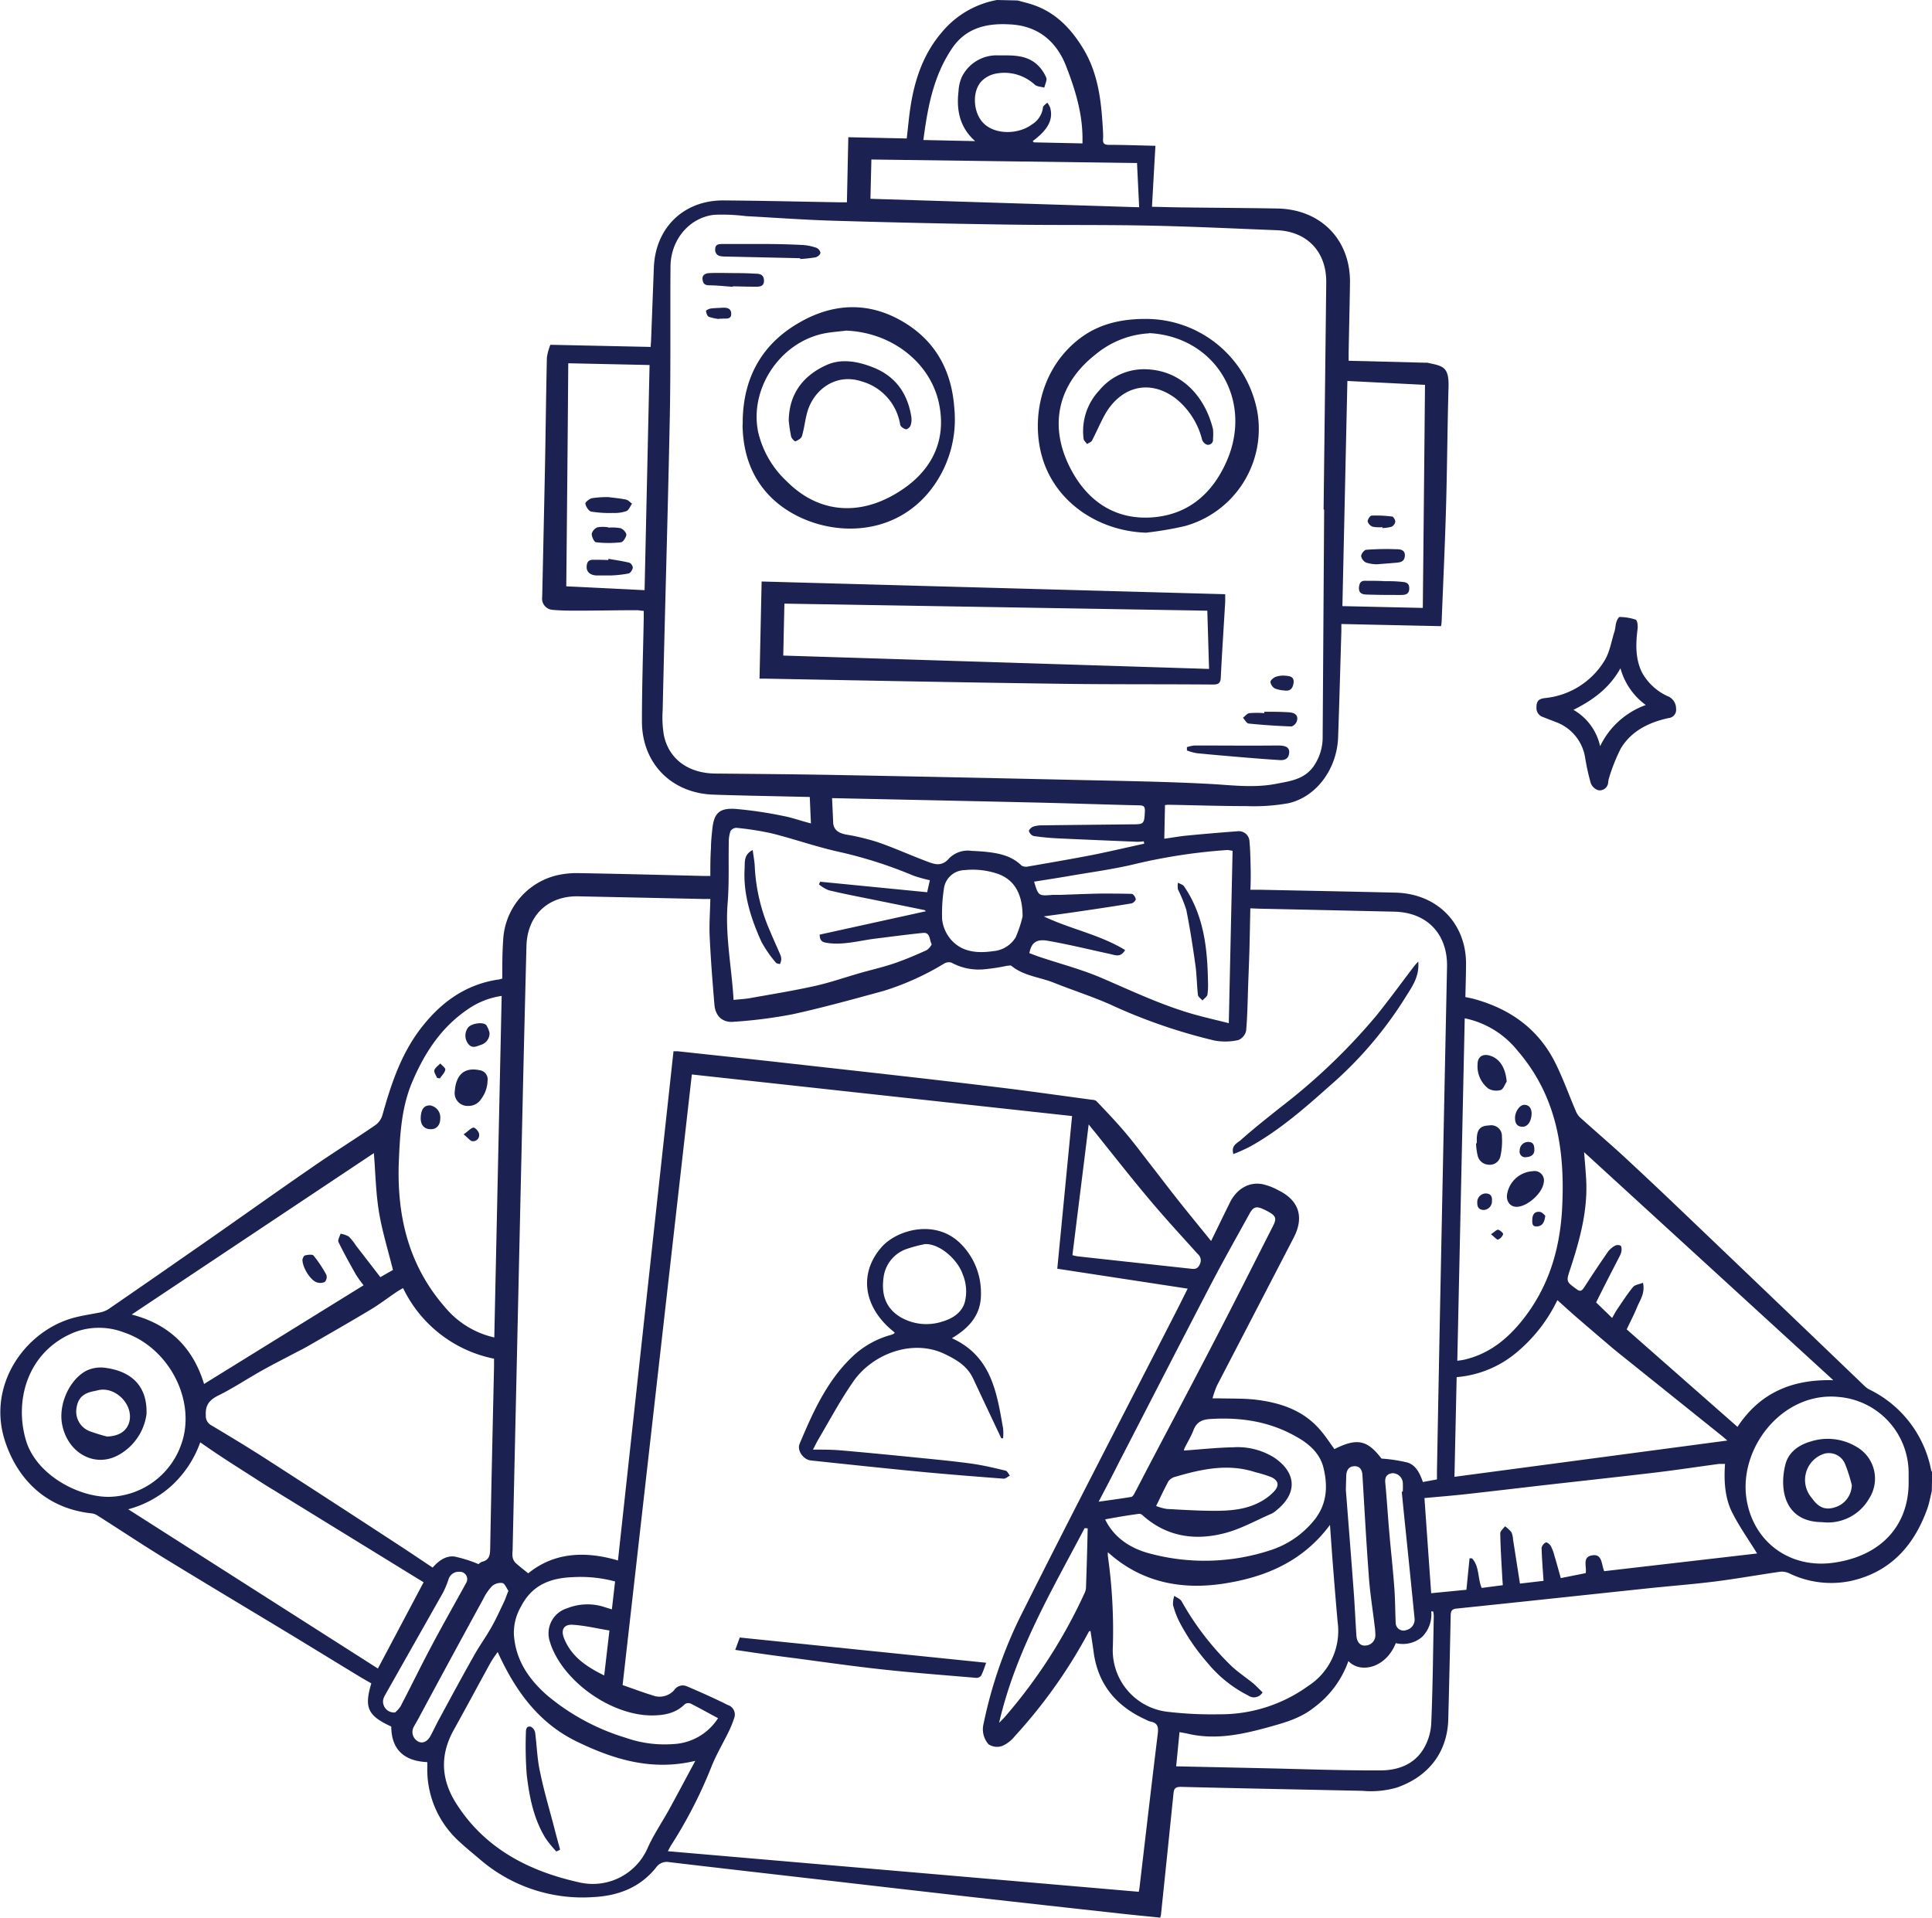
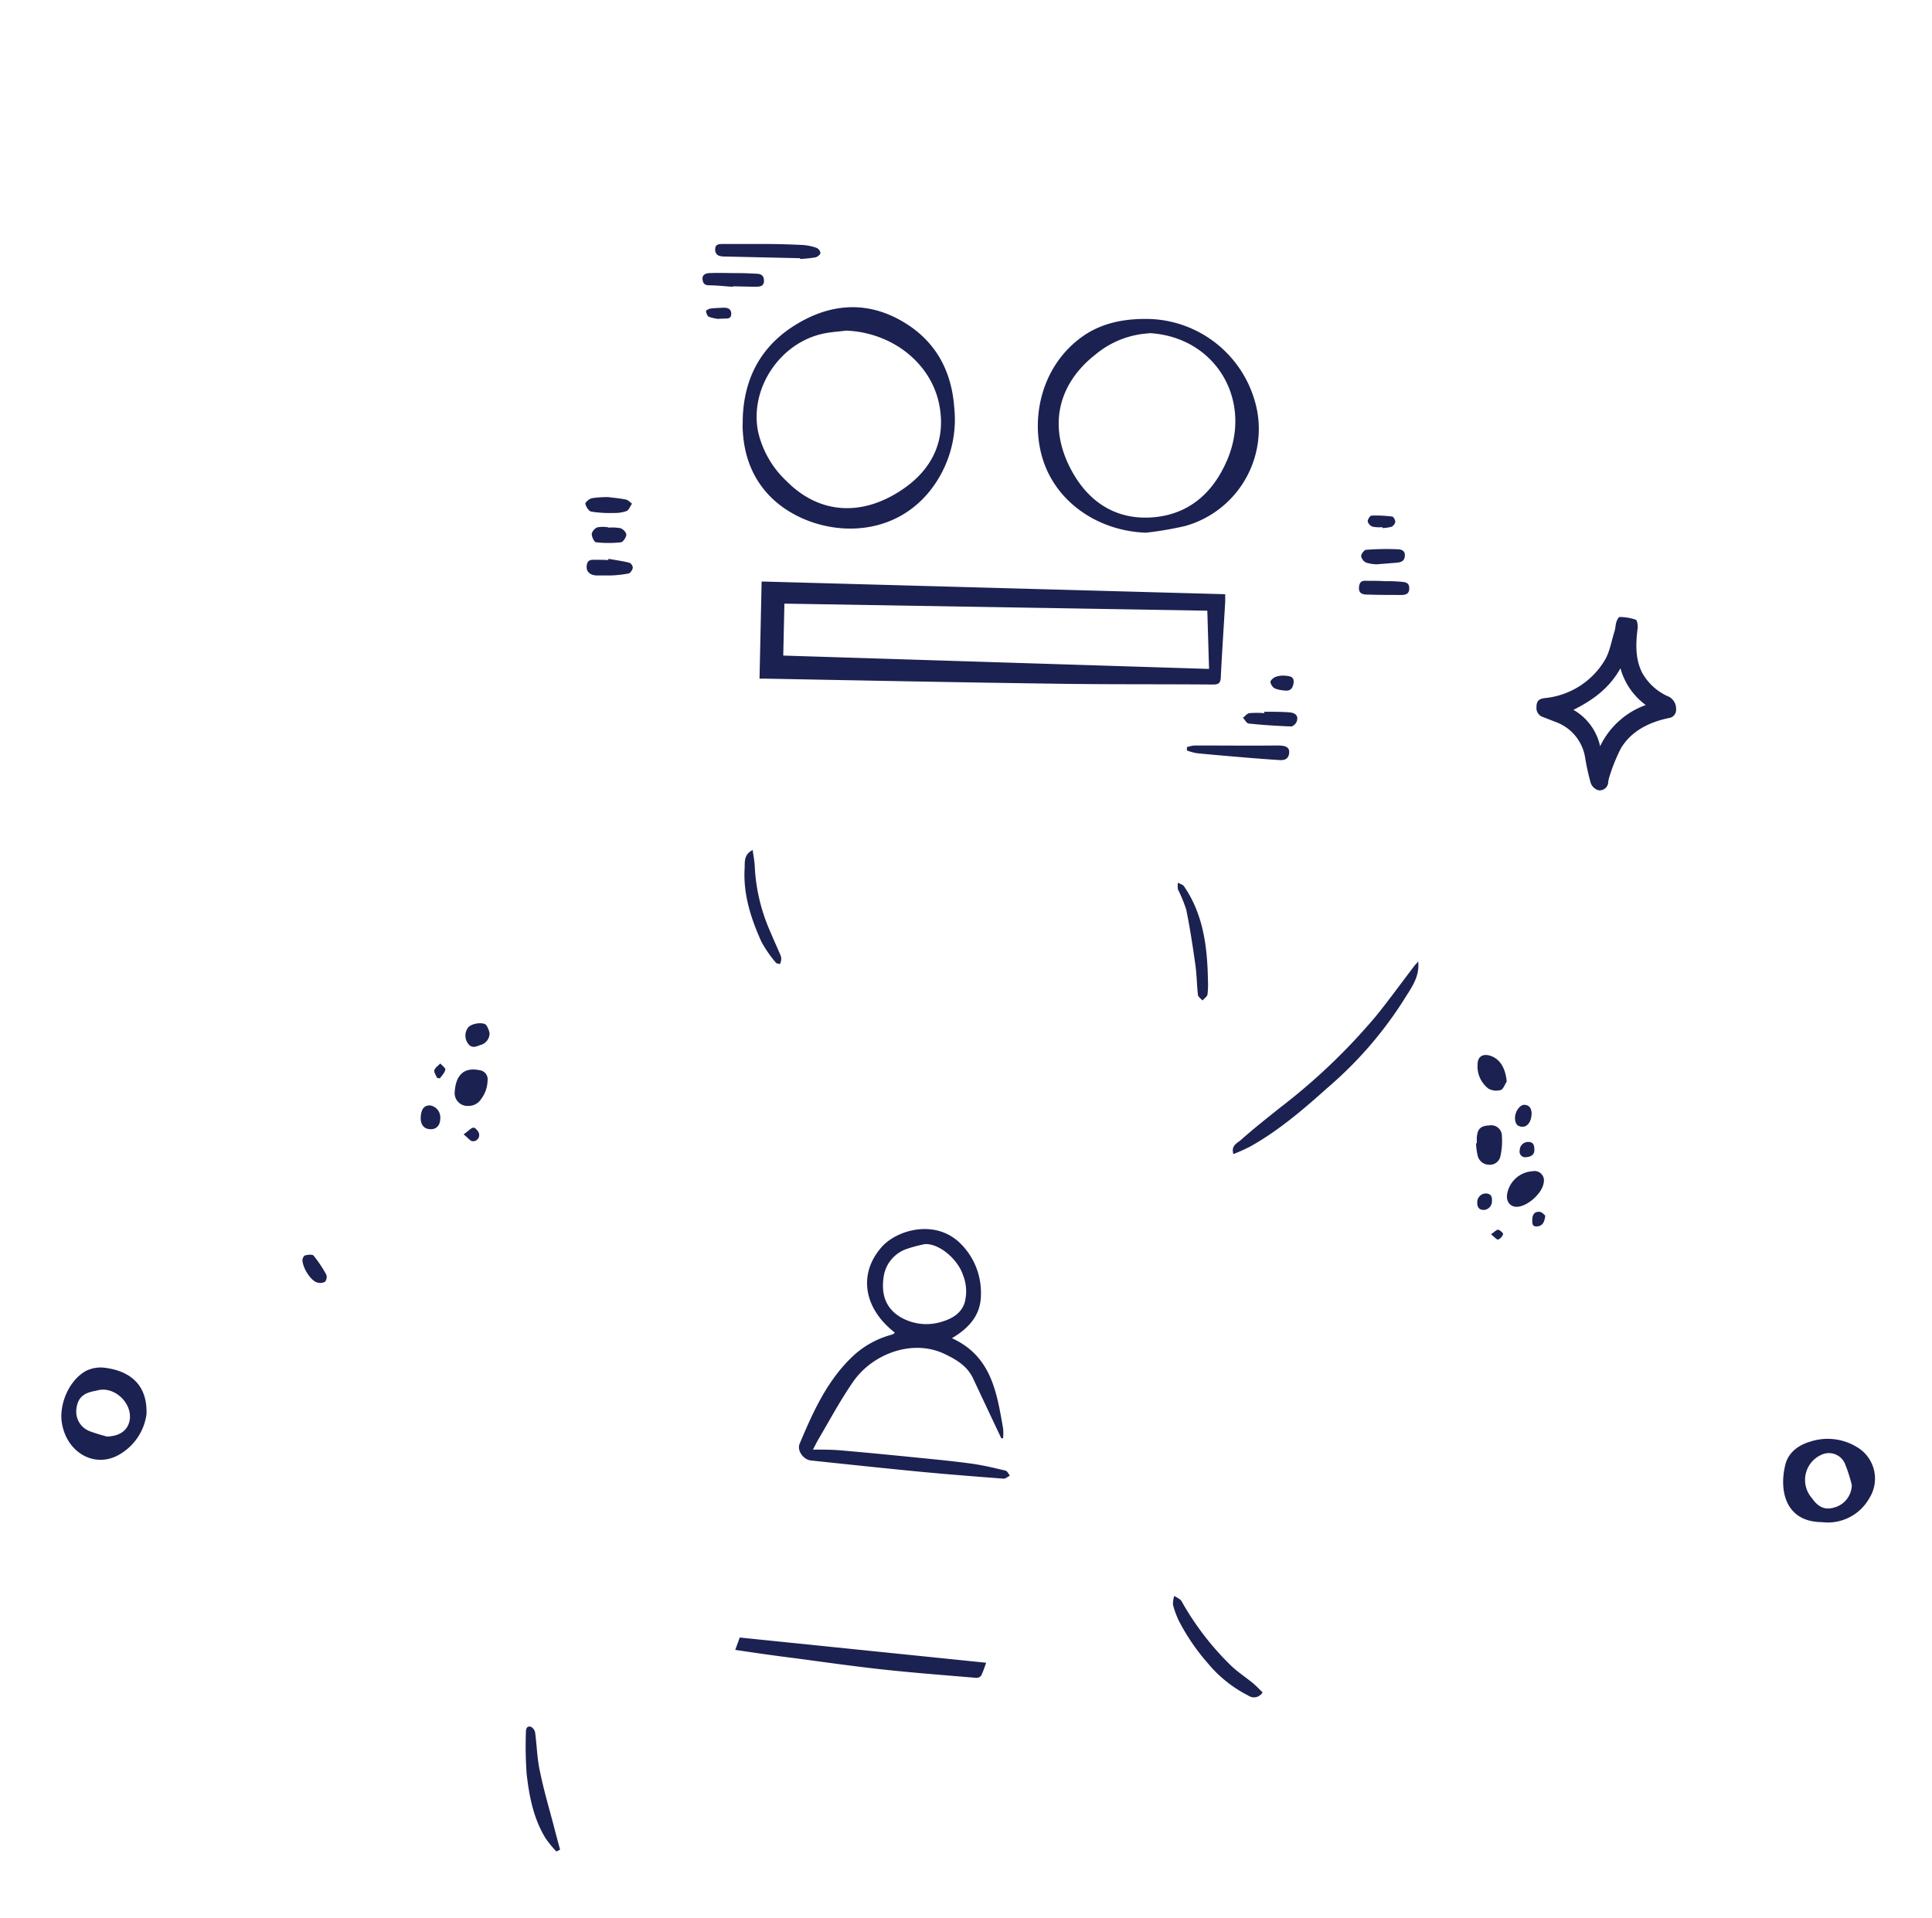
<svg xmlns="http://www.w3.org/2000/svg" viewBox="0 0 387.58 384.8">
  <defs>
    <style>.cls-1{fill:#1b2251}</style>
  </defs>
  <g id="Ebene_2" data-name="Ebene 2">
    <g id="Hintergrund_Ebene_58_Ebene_59_Ebene_60_Kurven_1_Bild" data-name="Hintergrund + Ebene 58 + Ebene 59 + Ebene 60 + Kurven 1 Bild">
      <g id="_7y8EbM.tif" data-name="7y8EbM.tif">
-         <path class="cls-1" d="M204.13.09c.87.24 1.74.45 2.6.71 4.8 1.47 8 4.73 10.55 8.92 3.16 5.19 3.68 10.93 4 16.76a12.5 12.5 0 0 1 0 1.5c-.06.85.35 1.07 1.14 1.08 3 0 6.08.12 9.37.19-.24 4.16-.46 8.17-.69 12.23 2.1.05 4.13.11 6.17.13 6.31.08 12.63.11 19 .22C265 42 271 48.13 270.82 56.9c-.07 4.63-.18 9.27-.27 13.9v1.58l3.52.08 11.87.31a2.68 2.68 0 0 1 .4 0c3.08.68 4.37.7 4.25 4.93-.23 8-.27 16.09-.5 24.13-.22 7.63-.58 15.25-.88 22.87a9.25 9.25 0 0 1-.12.92l-20-.43v1.47c-.21 7.09-.4 14.17-.65 21.26-.23 6.34-4.36 12-10.05 13.24a39.79 39.79 0 0 1-8.4.56c-5.2 0-10.41-.18-15.62-.27a6.39 6.39 0 0 0-.66.07l-.14 6.75c1.68-.24 3.18-.51 4.68-.65q5-.48 10-.85a2.13 2.13 0 0 1 2.41 2.06c.19 2 .2 4.06.25 6.09 0 1.13 0 2.25-.07 3.58h1.82c9.09.19 18.18.36 27.27.58 7 .16 12.32 4.35 13.8 10.77a15.85 15.85 0 0 1 .37 3.51c0 2.18-.08 4.35-.13 6.67.64.14 1.25.24 1.84.41 7.18 2 12.79 6 16.17 12.73 1.56 3.11 2.73 6.42 4.1 9.62a3.92 3.92 0 0 0 .85 1.35c2.8 2.52 5.68 5 8.45 7.52q5.9 5.46 11.69 11 18.54 17.7 37 35.42a4.36 4.36 0 0 0 1 .71 22.79 22.79 0 0 1 12.35 16.2 1.56 1.56 0 0 0 .2.35l-.08 3.81c-.3 1.19-.5 2.41-.91 3.55-2.67 7.44-7.45 12.74-15.42 14.49a19.32 19.32 0 0 1-12.36-1.59 3.47 3.47 0 0 0-1.8-.27c-4.31.62-8.6 1.39-12.92 1.94s-8.94.9-13.41 1.37c-12.86 1.36-25.72 2.75-38.59 4.08-1 .11-1.09.64-1.11 1.44q-.21 10.35-.48 20.71c-.16 6.65-3.94 11.51-10.25 13.73a18.63 18.63 0 0 1-6.94.68c-12.17-.27-24.35-.49-36.52-.8-1.32 0-1.34.67-1.44 1.56q-1.23 12.08-2.49 24.13a4 4 0 0 1-.15.55c-2.77-.29-5.56-.55-8.34-.86q-14.55-1.6-29.12-3.24-15.5-1.76-31-3.56c-10-1.15-20-2.29-30.05-3.48a2.59 2.59 0 0 0-2.63 1.09c-3.21 4-7.55 5.66-12.54 5.92a31.49 31.49 0 0 1-22.81-7.58c-1.42-1.2-2.87-2.38-4.23-3.65a19.48 19.48 0 0 1-6.31-14.84v-1c-4.54-.21-7.19-2.4-7.23-7.14-4.7-2.17-5.47-3.78-4-8.66-.76-.44-1.55-.88-2.32-1.34q-6.69-4.08-13.37-8.16c-8.54-5.16-17.11-10.28-25.63-15.49-4.56-2.8-9-5.76-13.53-8.63a2.8 2.8 0 0 0-1.19-.48c-8.57-.9-14.61-6.15-17.37-14.28-3.93-11.59 4.21-22.64 14.1-25.07 1.67-.41 3.38-.66 5.06-1a4.87 4.87 0 0 0 1.59-.68q7.92-5.44 15.8-10.94C45.82 246 54 240.12 62.32 234.39c4.29-3 8.72-5.74 13-8.68a3.82 3.82 0 0 0 1.4-2c1.69-6.06 3.65-12 7.48-17.11 4-5.31 9-9.07 15.74-10.08.22 0 .44-.1.82-.19 0-2.57 0-5.15.18-7.72a14.08 14.08 0 0 1 10.75-13 18 18 0 0 1 4.58-.44c8.23.14 16.45.36 24.68.56h1.55c0-1.94 0-3.78.13-5.62 0-1.32.15-2.63.29-3.94.34-3.19 1.59-4.07 4.56-3.89a81 81 0 0 1 9.65 1.42c1.81.33 3.57 1 5.55 1.49-.08-1.74-.15-3.4-.23-5.3l-11.83-.26c-2.5-.06-5-.12-7.5-.21-8.46-.28-14.39-6.34-14.34-14.81 0-6.82.23-13.63.36-20.45v-1.61c-.5 0-.93-.13-1.36-.13-4 0-7.91.09-11.86.09-1.68 0-3.37 0-5-.16a2.26 2.26 0 0 1-2.15-2.6q.28-12.54.54-25.08c.15-7.64.23-15.28.4-22.92a11.12 11.12 0 0 1 .7-2.58l20.12.43c0-.35.06-.78.08-1.21l.56-14.71c.31-8 6-13.53 14-13.47s15.63.25 23.45.38h1.28l.28-13.06 11.72.25c.27-2.25.45-4.46.8-6.64.86-5.36 2.59-10.38 6.19-14.6A18.69 18.69 0 0 1 200 0zm10.94 223.81l-76.28-8.34-13.89 122.5c2.28.79 4.39 1.59 6.55 2.23a3.89 3.89 0 0 0 3.83-1.26 2.06 2.06 0 0 1 2.5-.73c2.78 1.19 5.54 2.41 8.23 3.76a2 2 0 0 1 1.3 2.55 20.93 20.93 0 0 1-1 2.53c-1.17 2.44-2.58 4.77-3.58 7.28a91.82 91.82 0 0 1-8.12 15.81c-.19.29-.33.61-.63 1.16l94.47 8.14c.06-.35.11-.52.13-.7 1.22-10.33 2.41-20.66 3.68-31 .16-1.36 0-2.19-1.49-2.45a4.37 4.37 0 0 1-.87-.37c-5.89-2.66-9.62-7-10.5-13.54-.19-1.42-.42-2.84-.64-4.29-.16.07-.27.09-.31.15-.18.31-.35.63-.52.95a102.29 102.29 0 0 1-14.32 20 6.62 6.62 0 0 1-2.57 2 3.15 3.15 0 0 1-2.72-.33 4.55 4.55 0 0 1-1-4.15 89.55 89.55 0 0 1 7.3-21.34c10.1-20.17 20.5-40.18 30.78-60.26 1-1.92 1.94-3.85 2.86-5.67l-26.16-4c1.02-10.45 1.99-20.53 2.97-30.63zm35.76-41.67c-.06 2.9-.11 5.61-.18 8.32-.07 2.31-.16 4.62-.25 6.92-.11 3.1-.14 6.21-.41 9.3a2.63 2.63 0 0 1-1.58 1.89 12 12 0 0 1-4.74.1 110.14 110.14 0 0 1-20.94-7.24c-3.7-1.63-7.57-2.87-11.33-4.37-2.83-1.14-6-1.33-8.51-3.39-.18-.14-.59 0-.88 0a40.25 40.25 0 0 1-4.6.7 11.47 11.47 0 0 1-6.55-1.34 1.83 1.83 0 0 0-1.47.2 54.14 54.14 0 0 1-12.17 5.49c-6.06 1.65-12.13 3.34-18.26 4.68a96.27 96.27 0 0 1-11.75 1.5c-2.27.21-3.7-1.13-3.89-3.44-.38-4.54-.74-9.09-.95-13.64-.12-2.47.08-5 .13-7.56h-1.57l-24.93-.53c-6.1-.11-10.24 3.86-10.39 10q-.36 14-.69 28.08-1.05 46.62-2.09 93.24a5 5 0 0 0 0 1.22 2.25 2.25 0 0 0 .54 1.13c.79.74 1.66 1.39 2.6 2.15 5.11-4.16 11.32-4.55 18-2.58 3.72-34.16 7.43-68.14 11.14-102.15h.89c7.45.81 14.91 1.59 22.36 2.43 13.54 1.52 27.08 3 40.61 4.64 6.72.8 13.42 1.76 20.12 2.66a1.57 1.57 0 0 1 .84.24c2 2.09 3.95 4.14 5.8 6.32s3.49 4.41 5.22 6.63 3.65 4.75 5.5 7.09c2.11 2.65 4.25 5.26 6.51 8.05 1.33-2.72 2.53-5.2 3.75-7.67 1.34-2.73 3.76-4.21 6.46-3.75a11.87 11.87 0 0 1 3.29 1.25c4.13 2 5.2 5.38 3.09 9.46q-7.71 14.88-15.42 29.73a20.28 20.28 0 0 0-.89 2.55h1.44c2.31.06 4.64 0 6.93.23 5.12.58 9.88 2.1 13.35 6.24 1 1.17 1.83 2.46 2.74 3.71 4.56-2.3 6.63-1.81 9.44 1.9a31 31 0 0 1 5.24.8c1.73.56 2.48 2.24 3.07 3.9l2.82-.52v-1.72q.27-14.52.55-29 .72-36.06 1.47-72.12c.13-6.57-4-10.92-10.58-11.06q-13.56-.31-27.13-.6zm14.81-80h-.11q.27-22.77.53-45.53c.07-6.13-3.77-10.26-9.88-10.51-8.59-.34-17.17-.76-25.75-.93-9.54-.19-19.08-.06-28.62-.21q-17.31-.25-34.62-.77c-5.85-.17-11.7-.61-17.55-.92a37.92 37.92 0 0 0-6.37-.27c-5 .58-8.72 5-8.76 10.39-.08 10 .06 20.09-.14 30.13-.39 19.63-1 39.25-1.43 58.88a21.55 21.55 0 0 0 .24 5c1 4.83 4.95 7.65 10.32 7.7 8.27.08 16.54.14 24.8.3q24.19.45 48.38 1c8.72.19 17.45.32 26.16.79 4.34.24 8.63.82 13 0 2.86-.55 5.76-.87 7.65-3.5a10.18 10.18 0 0 0 1.85-6zM80.86 258.41c-.5.3-1 .56-1.41.86-1.69 1.14-3.32 2.39-5.06 3.44-4.12 2.47-8.29 4.86-12.46 7.26-1.1.64-2.24 1.19-3.36 1.78-2.09 1.11-4.19 2.17-6.24 3.33-2.85 1.6-5.58 3.43-8.5 4.87-1.81.89-2.67 1.93-2.54 4a2.1 2.1 0 0 0 1.11 2c3.65 2.18 7.3 4.38 10.88 6.68q13.44 8.66 26.82 17.41c2.23 1.45 4.43 2.95 6.69 4.45 1.2-1.37 2.64-2.42 4.38-2.22A26.67 26.67 0 0 1 96 313.8a2 2 0 0 1 .72-.48c1.54-.38 1.59-1.47 1.62-2.78.22-12.13.5-24.26.77-36.38v-1.58a25.86 25.86 0 0 1-18.25-14.17zm19 73a22.91 22.91 0 0 0-1.43 2.12c-2.47 4.48-4.88 9-7.37 13.47-2.88 5.14-2.6 10.1.58 15 5.83 9.05 14.72 13.48 24.73 15.68a12 12 0 0 0 13.53-6.88c1.2-2.71 2.91-5.2 4.35-7.81 1.71-3.12 3.37-6.27 5.24-9.73-8.73 2.1-16.45-.3-23.84-3.9-7.72-3.76-12.38-10.36-15.82-17.96zm122.39-20a5.07 5.07 0 0 0 0 .77 106.56 106.56 0 0 1 1 18.2 12.42 12.42 0 0 0 10.65 13 76 76 0 0 0 10.69.54 30 30 0 0 0 17.86-5.69 13.13 13.13 0 0 0 5.9-12.78c-.34-3.75-.64-7.5-.94-11.26-.21-2.68-.39-5.36-.6-8.27-5.43 7.35-12.95 10.49-21.31 11.78s-16.5-.16-23.28-6.32zm130.24.25c-1.64-2.68-3.54-5.34-5-8.23s-1.68-6.35-1.43-9.74h-1.21c-4.22.57-8.43 1.21-12.66 1.72-7.44.88-14.88 1.69-22.32 2.53-5.32.61-10.64 1.25-16 1.84-2.63.29-5.28.5-8.11.76.46 6.51.9 12.8 1.35 19.09l7.07-.69c.22-2.22.42-4.27.63-6.31h.48c1.53 1.62 1.12 4 1.95 5.94l4.24-.55c-.05-.71-.1-1.32-.13-1.95-.15-2.82-.34-5.64-.38-8.47 0-.46.62-.93.95-1.4a6.9 6.9 0 0 1 1.28 1.18 3.9 3.9 0 0 1 .33 1.44c.46 2.93.91 5.86 1.39 8.88l4.73-.55c-.15-2.28-.33-4.44-.39-6.61a1.54 1.54 0 0 1 .86-1.09c.22-.09.83.39 1 .75a8.09 8.09 0 0 1 .71 1.89c.44 1.46.84 2.93 1.28 4.51l5-1c.23-1.29-.69-3.13 1.11-3.53 2.27-.51 2 1.75 2.6 3.14zm-326.77-8.87l50.09 31.95c3.06-5.78 6.11-11.52 9.17-17.31l-1.35-.82L55 299c-1.7-1-3.38-2.12-5.06-3.19s-3.59-2.28-5.36-3.45c-1.46-.95-2.88-1.94-4.41-3a21.69 21.69 0 0 1-5.68 8.64 21.1 21.1 0 0 1-8.77 4.79zM346.52 289l-1-.86L325 271.68c-.81-.65-1.62-1.31-2.41-2q-3.53-3-7-6c-1-.91-2.06-1.85-3.16-2.85a31.35 31.35 0 0 1-8.21 10.52 21.39 21.39 0 0 1-12 4.93l-.44 20zm21.22-12.14l-49.95-45.71c.13 1.68.29 3.48.4 5.27.39 6.29-1.24 12.24-3.17 18.13-.85 2.57-.86 2.54 1.28 4.1.7.51 1 .35 1.48-.34q2.34-3.65 4.81-7.21a4.68 4.68 0 0 1 1.41-1.2 1.32 1.32 0 0 1 1.1 0c.18.1.22.61.2.93a2.75 2.75 0 0 1-.29 1c-.9 1.78-1.83 3.54-2.73 5.32-.71 1.39-1.41 2.8-2.08 4.14l3.21 3.12c.44-.76.75-1.36 1.13-1.91 1-1.45 1.94-2.94 3.06-4.29.39-.47 1.24-.55 2-.86.46 2.13-.62 3.49-1.21 4.95s-1.4 3-2.06 4.4l22.23 19.56c4.51-6.85 10.97-9.58 19.18-9.36zm-268.58-8.54l1.48-68.52a15.83 15.83 0 0 0-6.86 2.73c-5.34 3.64-8.67 8.81-11.13 14.65-2.06 4.92-2.39 10.12-2.62 15.35-.5 11 1.75 21.11 9.19 29.66a18 18 0 0 0 9.94 6.13zm-58.22 9.33l32-19.8a22.15 22.15 0 0 1-1.52-2.11c-1.22-2.16-2.43-4.33-3.52-6.56-.19-.4.26-1.11.41-1.67a4.73 4.73 0 0 1 1.65.56 10.63 10.63 0 0 1 1.44 1.8c1.62 2.1 3.25 4.2 4.9 6.35l2.53-1.44c-1-4.05-2.2-7.87-2.83-11.79s-.69-8-1-11.65l-48.58 32.38c7.51 1.96 12.26 6.55 14.52 13.93zm252.9-73.36L292.35 273c.47-.07.86-.11 1.25-.19 5.25-1.16 9.08-4.39 12.25-8.52 4.81-6.29 7-13.45 7.5-21.35.68-11.78-.86-22.81-8.91-32.15a18.3 18.3 0 0 0-10.6-6.5zm-146.68-3.69c1.25-.13 2.33-.18 3.38-.37 4.35-.78 8.72-1.48 13-2.44 3-.67 6-1.72 9-2.58 2.25-.64 4.54-1.16 6.76-1.91s4.38-1.68 6.51-2.64c.48-.22 1.17-1.11 1.07-1.29-.46-.81-.21-2.36-1.73-2.21-3.17.32-6.34.75-9.51 1.14s-6.37 1.35-9.68.87c-.86-.13-1.53-.31-1.52-1.67l21.32-4.69c-.15-.1-.24-.22-.36-.24-3.43-.71-6.87-1.4-10.3-2.1-3-.6-5.93-1.17-8.86-1.87a7.26 7.26 0 0 1-1.95-1.18l.24-.53L186 179c.18-.82.37-1.64.54-2.41a28.29 28.29 0 0 1-3.33-.93 88 88 0 0 0-14.8-4.74c-4.58-1-9-2.58-13.59-3.73a59.77 59.77 0 0 0-7.09-1.11 1.46 1.46 0 0 0-1.19.66 6.84 6.84 0 0 0-.34 2.26c-.08 4.12.1 8.25-.24 12.35-.49 6.44.82 12.65 1.2 19.25zm78.54-10c-.9 1.58-2 1-3 .79-4.16-.9-8.3-1.92-12.49-2.65-2.48-.44-3.33.56-3.71 2.48.7.26 1.41.54 2.13.78 4.15 1.39 8.43 2.5 12.44 4.23 6.23 2.68 12.35 5.6 18.92 7.4 2.12.58 4.26 1.07 6.52 1.64l.76-34.58c-.3-.05-.56-.11-.82-.14a2.26 2.26 0 0 0-.52 0 113.24 113.24 0 0 0-17.93 2.72c-4.51 1.11-9.15 1.71-13.74 2.51-2.26.39-4.53.73-6.81 1.1.87 2.88.87 2.88 3.74 2.65h1.5c2.67-.09 5.34-.21 8-.26 2.11 0 4.23 0 6.34.06.32 0 .76.66.82 1.07 0 .24-.51.78-.86.84-3.48.58-7 1.1-10.46 1.61-2.37.35-4.76.67-7.14 1 5.4 2.56 11.24 3.65 16.31 6.74zm44.8 142.65a19.75 19.75 0 0 1-7 9.39c-2.53 2-5.53 2.89-8.54 3.73-5.45 1.52-10.92 2.78-16.62 1.46-.52-.12-1-.2-1.72-.33-.22 2.33-.44 4.55-.67 6.86l17.1.37c7.95.17 15.9.48 23.85.45 3.44 0 6.78-1.14 8.69-4.35a11 11 0 0 0 1.53-5c.31-7.21.37-14.44.51-21.66a4.55 4.55 0 0 0-.13-.89h-.38a6.39 6.39 0 0 1-1.8 5.09 5.93 5.93 0 0 1-5.31 1.27c-1.96 4.98-7.08 6.19-9.51 3.6zm-.2-256.82l-1 45.17 16.13.36c.15-15 .3-29.75.44-44.75zm-156.7 41.2l15.71.77 1-45.17-16.31-.35c-.11 14.97-.25 29.73-.4 44.75zM382.89 297v-1.5a15.31 15.31 0 0 0-14-15.24c-11.42-1.17-20.42 10.55-18.43 21 1.55 8.21 8.64 13.4 17.18 12.28 9.66-1.27 15.43-7.49 15.25-16.54zm-361.26 3.3a15.7 15.7 0 0 0 14.73-10.53c3.1-8.68-2.39-19.4-11.5-22.46a13.93 13.93 0 0 0-9.87-.05C5.49 271.06 2.81 281 5.22 289c2.01 6.72 10.16 11.22 16.41 11.3zm207.91-131l-.08-.51a11 11 0 0 1-1.27.09c-5.34-.22-10.68-.44-16-.69-1.62-.08-3.24-.23-4.85-.47a1.49 1.49 0 0 1-.92-1c-.06-.22.5-.76.87-.89a6.1 6.1 0 0 1 1.86-.25c5.89-.08 11.78-.13 17.67-.2 2.74 0 2.72 0 2.86-2.73 0-.83-.23-1.06-1.08-1.08-6.58-.15-13.16-.38-19.75-.54-13.89-.32-27.79-.61-41.93-.91.08 1.74.16 3.29.22 4.84s1.12 2.18 2.56 2.46a46.37 46.37 0 0 1 6.31 1.51c3.2 1.1 6.29 2.5 9.45 3.7 1.67.63 3.33 1.49 4.95-.44a5.3 5.3 0 0 1 4.5-1.49c1 .05 2.08.1 3.12.22 2.55.29 5 .83 6.92 2.75a1.88 1.88 0 0 0 1.39.15c4.37-.76 8.73-1.5 13.08-2.35 3.37-.69 6.74-1.47 10.12-2.21zM195.62 28.31c-3.08-2.74-3.78-6.18-3.33-10a8.23 8.23 0 0 1 .6-2.73 7.75 7.75 0 0 1 7.31-4.47c2.79 0 5.56-.17 7.81 1.8a7.62 7.62 0 0 1 1.88 2.67c.21.5-.24 1.29-.39 2-.65-.19-1.46-.19-1.92-.6a9 9 0 0 0-7.81-2.21A5.54 5.54 0 0 0 197 16.2c-1.89 1.85-1.83 5.66-.23 7.89 2.19 3.06 7.4 3 10.21.9a4.67 4.67 0 0 0 2.25-3.4c0-.36.57-.69.87-1a4.76 4.76 0 0 1 .57 1c.64 2.27-.44 4-2 5.48a18 18 0 0 1-1.5 1.24l.23.25 9.76.21v-1c0-5.08-1.49-9.88-3.29-14.51-1.95-5-5.69-8.13-11.34-8.37-4.53-.26-8.73.66-11.53 4.8-3.73 5.51-4.9 11.79-5.76 18.4zm-21 11.57l53.91 1.7c-.15-3.07-.29-5.9-.43-8.87L174.81 32zm47.08 264.93c1.53 3.21 4.47 5.62 8.72 6.79a42.36 42.36 0 0 0 24.43-.59 18.61 18.61 0 0 0 8.59-5.79c2.83-3.31 3-7.13 2-11-.77-2.76-2.9-4.62-5.41-6-5.36-3.06-11.14-3.92-17.21-3.54-1.68.1-2.78.62-3.4 2.25-.46 1.22-1.17 2.35-1.75 3.53a1.76 1.76 0 0 0-.16.55c3.3-.23 6.55-.59 9.81-.65a13.89 13.89 0 0 1 8.2 2c4.54 3 4.84 7.15.64 10.56a4.61 4.61 0 0 1-1 .72c-3.15 1.36-6.21 3.1-9.5 3.95-5.95 1.54-11.63.72-16.44-3.59a1 1 0 0 0-.68-.3c-2.27.3-4.54.69-6.82 1.11zm-77.65 39.89c-1.89-1-3.66-2-5.47-2.92a1.26 1.26 0 0 0-1.17.09c-1.85 1.87-4.18 2.27-6.63 2.28-8 0-17.4-6.51-20.21-14a7.04 7.04 0 0 1-.21-.65 5.27 5.27 0 0 1 3.45-6.86 11 11 0 0 1 7.46-.23c.45.16.91.28 1.48.46l.64-5.6a26.74 26.74 0 0 0-8.48-.86c-4.59.17-8.23 1.61-10.45 6a10.43 10.43 0 0 0-1.37 5.43c.3 5.16 3 9.08 6.72 12.32a44.55 44.55 0 0 0 15.71 8.47 23.52 23.52 0 0 0 9.52 1.27 11.29 11.29 0 0 0 9.01-5.2zm76.35-43.43c2.42-.34 4.47-.61 6.5-.95.24 0 .5-.37.64-.63.92-1.71 1.8-3.45 2.7-5.17 4.45-8.47 8.94-16.92 13.34-25.42 4-7.69 7.88-15.43 11.81-23.16.76-1.49.57-2-.91-2.83-.32-.17-.64-.35-1-.5-1.41-.68-2.06-.5-2.79.84-2.65 4.81-5.36 9.59-7.89 14.45-6.16 11.83-12.24 23.7-18.36 35.55-1.24 2.49-2.55 4.97-4.04 7.82zm-2-75.68c-1.11 9-2.19 17.57-3.26 26.22a10.43 10.43 0 0 0 1.06.24l22.6 2.47c.77.09 1.41.16 1.86-.81a1.68 1.68 0 0 0-.4-2.15c-3.27-3.64-6.6-7.24-9.75-11-3.76-4.47-7.36-9.07-11-13.61-.32-.35-.6-.73-1.1-1.36zm-13.26-41.77c0-4.33-1.52-7.14-4.69-8.41a15.57 15.57 0 0 0-6.92-.85 4.27 4.27 0 0 0-4.18 3.8 32.65 32.65 0 0 0-.35 6.07 7.51 7.51 0 0 0 1.59 3.85c2.23 2.77 5.48 3 8.66 2.54a5.82 5.82 0 0 0 4.5-2.76 24.34 24.34 0 0 0 1.4-4.24zm13 122.8l-.55-.05c-6.6 12.54-13.86 24.78-17.16 39.07.49-.5.84-.83 1.15-1.19a103.79 103.79 0 0 0 16-24.85 3 3 0 0 0 .28-1c.14-4.02.26-8 .34-11.98zm13.74-4.51a10.55 10.55 0 0 0 2.14.61c3.22.18 6.44.38 9.66.38s6.38-.26 9.25-1.85a10.67 10.67 0 0 0 2.67-2.05c1.07-1.16.89-2.15-.52-2.84a24 24 0 0 0-3.22-1c-5.46-1.8-10.77-.64-16 .89a2.55 2.55 0 0 0-1.44.89c-.87 1.59-1.62 3.24-2.48 4.97zM102 319.16c-.38-.52-.7-1.44-1.21-1.57a2.63 2.63 0 0 0-2.09.63 10 10 0 0 0-1.74 2.54Q90.42 332.7 84 344.67c-.32.59-.68 1.18-1 1.78a2.15 2.15 0 0 0 .88 2.92c.83.48 1.83.07 2.45-1.06s1.1-2.19 1.68-3.26c2.31-4.27 4.61-8.54 7-12.77 1.1-2 2.43-3.8 3.53-5.76 1-1.73 1.8-3.55 2.66-5.34.25-.56.43-1.18.8-2.02zM270 299c.54 6.91 1.07 13.6 1.57 20.3.22 2.94.34 5.89.54 8.83.08 1.3.79 2.08 1.74 2a2.06 2.06 0 0 0 2.06-2.22 12.79 12.79 0 0 0-.13-1.63c-.41-3.5-1-7-1.21-10.52-.5-6.6-.85-13.21-1.25-19.82-.06-1-.47-1.81-1.6-1.79s-1.62.84-1.65 1.92-.07 2.13-.07 2.93zm11.26.25h.15a15.06 15.06 0 0 0 0-1.9 2.09 2.09 0 0 0-2.07-1.8c-1.18.14-1.55.81-1.43 2 .31 3.3.51 6.61.8 9.91.31 3.65.73 7.3 1 11 .18 2.36.17 4.72.28 7.08a1.57 1.57 0 0 0 2.17 1.47 2.15 2.15 0 0 0 1.61-2.39c-.53-5.42-1.09-10.82-1.64-16.24q-.48-4.56-.92-9.1zm-202 44.3a5.81 5.81 0 0 0 1.1-1.23c2.09-4 4.07-8.08 6.19-12.07 2.27-4.28 4.67-8.49 7-12.74a1.48 1.48 0 0 0-1.44-2.18 2.11 2.11 0 0 0-2.11 1.46 19 19 0 0 1-1.14 2.75C85 326.36 81.15 333.16 77.29 340a3.93 3.93 0 0 0-.42 1 2.2 2.2 0 0 0 2.39 2.55zm43-16.44c-2.52-.41-4.94-1-7.39-1.15-1.74-.1-2.38 1-1.74 2.65 1.46 3.75 4.55 5.78 8.08 7.52z" />
        <path class="cls-1" d="M308.23 141.92c0-1.12.32-1.69 1.6-1.86a15.79 15.79 0 0 0 12.07-7.55c1.05-1.72 1.36-3.89 2-5.87.18-.6.17-1.26.37-1.86.12-.4.47-1.06.69-1a10.3 10.3 0 0 1 3.18.54c.32.13.46 1.19.38 1.78-.37 3-.5 6.07.92 8.88a11.16 11.16 0 0 0 5 4.64 2.69 2.69 0 0 1 1.8 2.58 1.66 1.66 0 0 1-1.52 1.86c-3.93.86-7.43 2.56-9.56 6.08a35.84 35.84 0 0 0-2.43 6.14 6.69 6.69 0 0 0-.12.8 1.7 1.7 0 0 1-2 1.45 2.39 2.39 0 0 1-1.48-1.4 45.21 45.21 0 0 1-1.14-5.16 9.12 9.12 0 0 0-6-7.16c-.8-.32-1.61-.62-2.4-.94a1.89 1.89 0 0 1-1.36-1.95zm21.93-.48a13.57 13.57 0 0 1-5.08-7.37c-2.23 4-5.53 6.39-9.43 8.34a11.12 11.12 0 0 1 5.35 7.3 16.25 16.25 0 0 1 9.16-8.27zM179.49 267.33c-6.25-4.87-7.35-11.77-2.63-17.14 3.1-3.51 10.87-5.69 15.87-.67a13.86 13.86 0 0 1 4.06 10c.06 4.22-2.31 6.86-5.83 8.95 7.94 3.61 9 10.89 10.27 18.08a10.2 10.2 0 0 1 0 2h-.36q-2.84-6-5.68-12.05c-1.18-2.48-3.32-3.73-5.72-4.88-6.47-3.08-14.46.05-18.26 5.5-2.58 3.7-4.72 7.71-7 11.58-.36.61-.67 1.26-1.12 2.12 1.91 0 3.62 0 5.3.13 4.92.42 9.83.9 14.73 1.39 3.88.39 7.76.75 11.61 1.27 2.37.32 4.71.88 7 1.43.34.08.58.64.86 1-.42.21-.86.64-1.27.61-5.5-.42-11-.85-16.5-1.37-7.39-.71-14.77-1.5-22.15-2.28-1.51-.16-2.82-2-2.26-3.34 2.65-6.3 5.44-12.55 10.49-17.4a18.18 18.18 0 0 1 7.83-4.45 3.7 3.7 0 0 0 .62-.26c.05-.05.09-.15.14-.22zm6.08-17.74a27.6 27.6 0 0 0-3.75 1 6.94 6.94 0 0 0-4.56 5.63c-.48 3.39.35 6.23 3.45 8.06a10.32 10.32 0 0 0 8.37.84c1.84-.55 3.8-1.63 4.46-3.84a8.84 8.84 0 0 0-.39-5.58c-1.03-3.03-4.64-6.23-7.58-6.11zM147.5 331l.9-2.48 49.43 5.06c-.28.78-.56 1.71-1 2.58a1.16 1.16 0 0 1-1 .45c-6.23-.53-12.46-1-18.67-1.67-5.93-.65-11.84-1.49-17.75-2.28-3.9-.48-7.86-1.05-11.91-1.66zM247.43 231.53c-.52-1.74.81-2.21 1.47-2.8 2.6-2.31 5.34-4.47 8.06-6.64a121.72 121.72 0 0 0 19.04-18.2c2.64-3.26 5.1-6.66 7.65-10 .2-.27.45-.51.86-1 .31 3.18-1.42 5.31-2.77 7.52A78.37 78.37 0 0 1 266.58 218c-4.94 4.41-9.94 8.76-15.75 12a33.09 33.09 0 0 1-3.4 1.53zM152.37 136.15l.42-19.49 93 2.55v1.52c-.3 5.08-.64 10.15-.89 15.23-.06 1.17-.54 1.37-1.6 1.37-10.85-.09-21.72 0-32.57-.18-19-.26-38.07-.64-57.1-1zm4.76-4.63l85.42 2.68c-.12-3.9-.23-7.7-.35-11.68l-84.84-1.42zM229.88 106.87c-9.56-.34-18-6.08-20.7-14.79-2.45-7.87-.45-18.32 7.63-24.32 4.12-3.07 9.07-3.94 14.21-3.75a22.74 22.74 0 0 1 21.22 18.63 20.22 20.22 0 0 1-14.5 22.89 68.6 68.6 0 0 1-7.86 1.34zm.68-40a18.4 18.4 0 0 0-10.79 4.25c-7.81 6.11-9.71 15-4.33 24.11 3.42 5.78 8.7 9 15.5 8.58 7.44-.47 12.38-4.84 15.24-11.51 5.17-12.11-2.38-24.74-15.62-25.47zM149 84.08c.23-8.58 4-15.19 11.45-19.42 7-4 14.24-4.14 21.19.18 6.22 3.87 9.29 9.75 9.8 17a23 23 0 0 1-4.92 16.68c-9 11.18-25.1 8.63-32.44.63-3.55-3.87-5-8.56-5.11-13.71.03-.44.03-.91.03-1.36zm20.74-17.75c-1.53.2-3.08.28-4.58.6-8.79 1.88-14.85 11.14-13.06 19.76a19.55 19.55 0 0 0 5.73 9.87c6.7 6.75 15.52 7.14 23.76 1.25 5.43-3.88 8.12-9.46 6.9-16.26-1.49-8.61-9.49-14.87-18.74-15.22zM160.53 51.8l-14.89-.33a5.4 5.4 0 0 1-1.07-.08 1.23 1.23 0 0 1-1.09-1.39c0-.94.6-1 1.25-1.05h8.56c2.59 0 5.17.07 7.75.2a10.43 10.43 0 0 1 2.76.57 1.41 1.41 0 0 1 .79 1c0 .34-.58.82-1 .91a28.43 28.43 0 0 1-3.08.33zM238.11 149.89a7.19 7.19 0 0 1 1.54-.33c5.56 0 11.12.06 16.68 0 1.79 0 2.5.45 2.25 1.77-.2 1-1 1.21-1.84 1.16-2.21-.14-4.42-.31-6.63-.49-3.34-.28-6.67-.56-10-.89a10.6 10.6 0 0 1-2-.55zM147 57.54c-1.57-.11-3.14-.29-4.71-.3-1 0-1.29-.45-1.36-1.29s.71-1.14 1.35-1.16c1.85-.08 3.7 0 5.55 0q1.89 0 3.78.12c.85 0 1.61.19 1.65 1.34s-.75 1.26-1.51 1.27c-1.58 0-3.16-.05-4.74-.08zM253.63 142.79c1.63 0 3.26 0 4.89.11 1.39.07 2 .7 1.62 1.84-.13.43-.74 1-1.12 1-2.83-.1-5.67-.29-8.49-.58-.43 0-.79-.75-1.18-1.16.43-.32.83-.87 1.29-.93a19.79 19.79 0 0 1 3 0zM257.52 138.51a5.84 5.84 0 0 1-1.81-.41 1.86 1.86 0 0 1-.85-1.29c0-.32.58-.82 1-1a4.55 4.55 0 0 1 2-.25c.85.09 1.85.13 1.63 1.54-.22 1.26-.85 1.6-1.97 1.41zM144.26 64a8.77 8.77 0 0 1-2.07-.45c-.31-.14-.5-.74-.56-1.16 0-.13.58-.44.92-.49.78-.11 1.58-.11 2.37-.16s1.72.05 1.77 1.13c.05 1.26-.95 1-1.74 1.06h-.68zM111.61 371.45a23.81 23.81 0 0 1-2.13-2.61c-2.44-3.93-3.3-8.38-3.82-12.87a77 77 0 0 1-.16-8.33c0-.64.08-1.45 1-1.22a1.67 1.67 0 0 1 .86 1.22c.35 2.64.4 5.34 1 7.94.82 4 2 7.85 3 11.77.32 1.24.67 2.49 1 3.73zM253.29 339.52a2 2 0 0 1-2.91.62 25.27 25.27 0 0 1-8.07-6.45 42.3 42.3 0 0 1-5.71-8.31 17.21 17.21 0 0 1-1.28-3.4 5 5 0 0 1 .26-1.82c.5.36 1.17.6 1.46 1.08a56.54 56.54 0 0 0 10 13c1.39 1.3 3 2.35 4.46 3.55.59.53 1.16 1.13 1.79 1.73zM93.92 221.87a2.58 2.58 0 0 1-2.68-3c.21-2.82 1.56-4.89 5-4.16a1.83 1.83 0 0 1 1.57 2.09 6.3 6.3 0 0 1-1.23 3.6 3 3 0 0 1-2.66 1.47zM98.21 207.22a2.43 2.43 0 0 1-1.8 2.42c-.72.24-1.68.81-2.47-.21a2.7 2.7 0 0 1 0-3.33c.73-.81 3-1.14 3.62-.43a5 5 0 0 1 .65 1.55zM88.32 224.41c0 1.34-.79 2.17-1.92 2.13-1.33 0-2.05-.89-2-2.35.08-1.69.69-2.47 1.91-2.42a2.44 2.44 0 0 1 2.01 2.64zM93 227.57c1-.67 1.47-1.3 2-1.35.35 0 1.07.8 1.11 1.28a1.22 1.22 0 0 1-1.39 1.44c-.43-.08-.85-.68-1.72-1.37zM87.68 216.25c-.21-.53-.66-1.12-.54-1.56s.77-.9 1.19-1.34c.37.43 1.08.92 1 1.26-.11.62-.7 1.16-1.08 1.73zM60.67 252.67c.06-.11.2-.71.48-.79.56-.16 1.49-.27 1.74 0a25.06 25.06 0 0 1 2.57 3.85 1.49 1.49 0 0 1-.27 1.43 2.09 2.09 0 0 1-1.62.11c-1.26-.39-2.91-2.95-2.9-4.6zM304.26 242.11c-1.4 0-2.23-1.22-1.87-2.77a5.51 5.51 0 0 1 5.09-4.37 1.88 1.88 0 0 1 2.2 2.3c-.26 2.12-3.29 4.83-5.42 4.84zM296.26 229.38v-1.09c.11-1.8.75-2.43 2.52-2.51a2.15 2.15 0 0 1 2.52 2.23 14 14 0 0 1-.31 4 2.16 2.16 0 0 1-2.37 1.65 2.34 2.34 0 0 1-2.2-1.89 12.71 12.71 0 0 1-.31-2.41zM302.26 217c-.39.58-.68 1.52-1.2 1.68a3.25 3.25 0 0 1-2.47-.28 5.64 5.64 0 0 1-2.17-4.9c0-1.61 1.19-2.23 2.76-1.62 1.82.68 2.87 2.55 3.08 5.12zM307.26 223.25c0 1.71-.79 2.86-1.92 2.8s-1.41-.86-1.41-1.79c0-1.29 1-2.63 1.85-2.61 1.04.03 1.39.69 1.48 1.6zM298 239.43c1 0 1.37.53 1.3 1.48a1.73 1.73 0 0 1-1.64 1.83c-.85 0-1.33-.49-1.3-1.39a1.75 1.75 0 0 1 1.64-1.92zM304.87 230.79a1.69 1.69 0 0 1 1.75-1.69c1.05 0 1.19.77 1.19 1.61 0 1.09-.87 1.38-1.63 1.44a1.13 1.13 0 0 1-1.31-1.36zM310 243.88c-.16 1.38-.59 2.07-1.61 2.16s-1-.57-1-1.26c0-1 .38-1.77 1.49-1.66.47.04.87.56 1.12.76zM299.1 247.62c.75-.48 1.16-1 1.5-.9s1 .68.94.88a1.8 1.8 0 0 1-1 1.08c-.25.08-.71-.5-1.44-1.06zM151 170.53c.16 1.27.39 2.36.42 3.46a36.58 36.58 0 0 0 3.11 12.93c.65 1.58 1.38 3.14 2.05 4.72a2.09 2.09 0 0 1 .14.93 3.75 3.75 0 0 1-.25.85c-.28-.09-.68-.1-.82-.29a24.54 24.54 0 0 1-2.91-4.21c-2.07-4.6-3.63-9.38-3.37-14.53.1-1.3-.28-2.89 1.63-3.86zM242.33 196.83a15.29 15.29 0 0 1-.1 2.71c-.1.44-.68.79-1 1.18-.32-.37-.86-.72-.91-1.12-.23-2-.23-4-.51-6-.52-3.71-1.09-7.41-1.83-11.08a28.93 28.93 0 0 0-1.67-4.08 4.39 4.39 0 0 1 0-1.36c.42.25 1 .39 1.23.75 3.91 5.7 4.68 12.27 4.79 19zM277.6 116.6a31.79 31.79 0 0 1 3.24.09c.78.1 1.83 0 1.87 1.25s-.72 1.43-1.69 1.42c-2.24 0-4.49 0-6.74-.08-.85 0-1.81-.17-1.64-1.57s1-1.18 1.85-1.19c1 0 2.07 0 3.11.06zM276.18 113.21a7.84 7.84 0 0 1-2.12-.34 1.81 1.81 0 0 1-1-1.3c0-.45.62-1.24 1-1.27a53.59 53.59 0 0 1 6.21-.11c.66 0 1.62.15 1.56 1.29s-.8 1.33-1.67 1.41c-1.3.11-2.65.22-3.98.32zM277.37 105.76a7.47 7.47 0 0 1-2-.09 1.61 1.61 0 0 1-1-1.08c0-.37.47-1.13.77-1.15a24.84 24.84 0 0 1 4.13.19c.27 0 .65.7.64 1.05a1.39 1.39 0 0 1-.76 1 8 8 0 0 1-1.85.26zM122.06 112.11c1.41.25 2.83.44 4.22.79a1.25 1.25 0 0 1 .67 1c-.07.43-.48 1.07-.85 1.15a23 23 0 0 1-3.62.4h-2.69c-1.28 0-2.1-.66-2.1-1.64s.33-1.52 1.34-1.51 2 0 3 .06zM122.06 99.73c1.12.15 2.34.25 3.53.5.44.09.8.53 1.2.81-.36.51-.62 1.29-1.11 1.49a7.1 7.1 0 0 1-2.65.38 23.08 23.08 0 0 1-4.41-.27c-.51-.09-1.07-1-1.19-1.57-.06-.29.78-1 1.3-1.12a20.85 20.85 0 0 1 3.33-.22zM122.07 105.86a8.74 8.74 0 0 1 2.41.11c.51.16 1.18.86 1.17 1.31s-.63 1.46-1.06 1.51a22.15 22.15 0 0 1-5 0c-.38 0-.9-1.11-.88-1.7a1.91 1.91 0 0 1 1.16-1.3 6.45 6.45 0 0 1 2.15 0zM365.5 305.37c-7.31-.05-8.63-6.28-7.35-11.5.62-2.53 2.71-4 5.1-4.68a11.22 11.22 0 0 1 9.2 1.08 7.34 7.34 0 0 1 2.55 10.31 9.55 9.55 0 0 1-9.5 4.79zm6-7.4a31.41 31.41 0 0 0-1.34-4.22 3.51 3.51 0 0 0-4.37-2.05 5.52 5.52 0 0 0-2.57 8.52c.11.14.23.28.33.42 1.29 1.82 2.65 2.35 4.52 1.77a4.76 4.76 0 0 0 3.42-4.41zM29.39 283.72a11.06 11.06 0 0 1-5.5 8.12c-4.81 2.77-10.39-.31-11.45-6.2-.69-3.86 1.41-8.77 4.85-10.63a6.69 6.69 0 0 1 3.81-.6c4.9.64 8.51 3.33 8.29 9.31zm-7.92 4.48c2.53-.08 4.12-1.2 4.53-3.2.64-3.43-3-6.93-6.37-6.08l-.66.15c-2.33.42-3.36 1.43-3.64 3.55a4.21 4.21 0 0 0 2.59 4.48 33.94 33.94 0 0 0 3.55 1.1z" />
-         <path class="cls-1" d="M230.11 74.09c7.16.32 11.69 5.7 13.23 12a11.3 11.3 0 0 1 0 2 1 1 0 0 1-1.18 1.13 1.59 1.59 0 0 1-1-1 15.46 15.46 0 0 0-5.11-8.13c-5.45-4.27-11.34-2.46-14.46 3.2-.91 1.66-1.64 3.41-2.52 5.09-.17.31-.63.47-1 .7-.24-.35-.63-.67-.68-1a11.9 11.9 0 0 1 3.13-9.75 11.63 11.63 0 0 1 9.59-4.24zM158.23 84.37c.07-5.38 2.91-9 7.48-11.09 3-1.4 6.32-.8 9.38.4 4.55 1.78 7 5.23 7.74 10a3.58 3.58 0 0 1-.18 1.72c-.12.33-.68.79-.92.72-.44-.11-1.07-.52-1.14-.9a10.77 10.77 0 0 0-7.79-8.72c-5.19-1.69-9.57 1.75-10.83 6.11-.46 1.6-.62 3.29-1.09 4.88-.13.46-.8.85-1.31 1.05-.15.06-.78-.58-.87-1a31.23 31.23 0 0 1-.47-3.17z" />
      </g>
    </g>
  </g>
</svg>